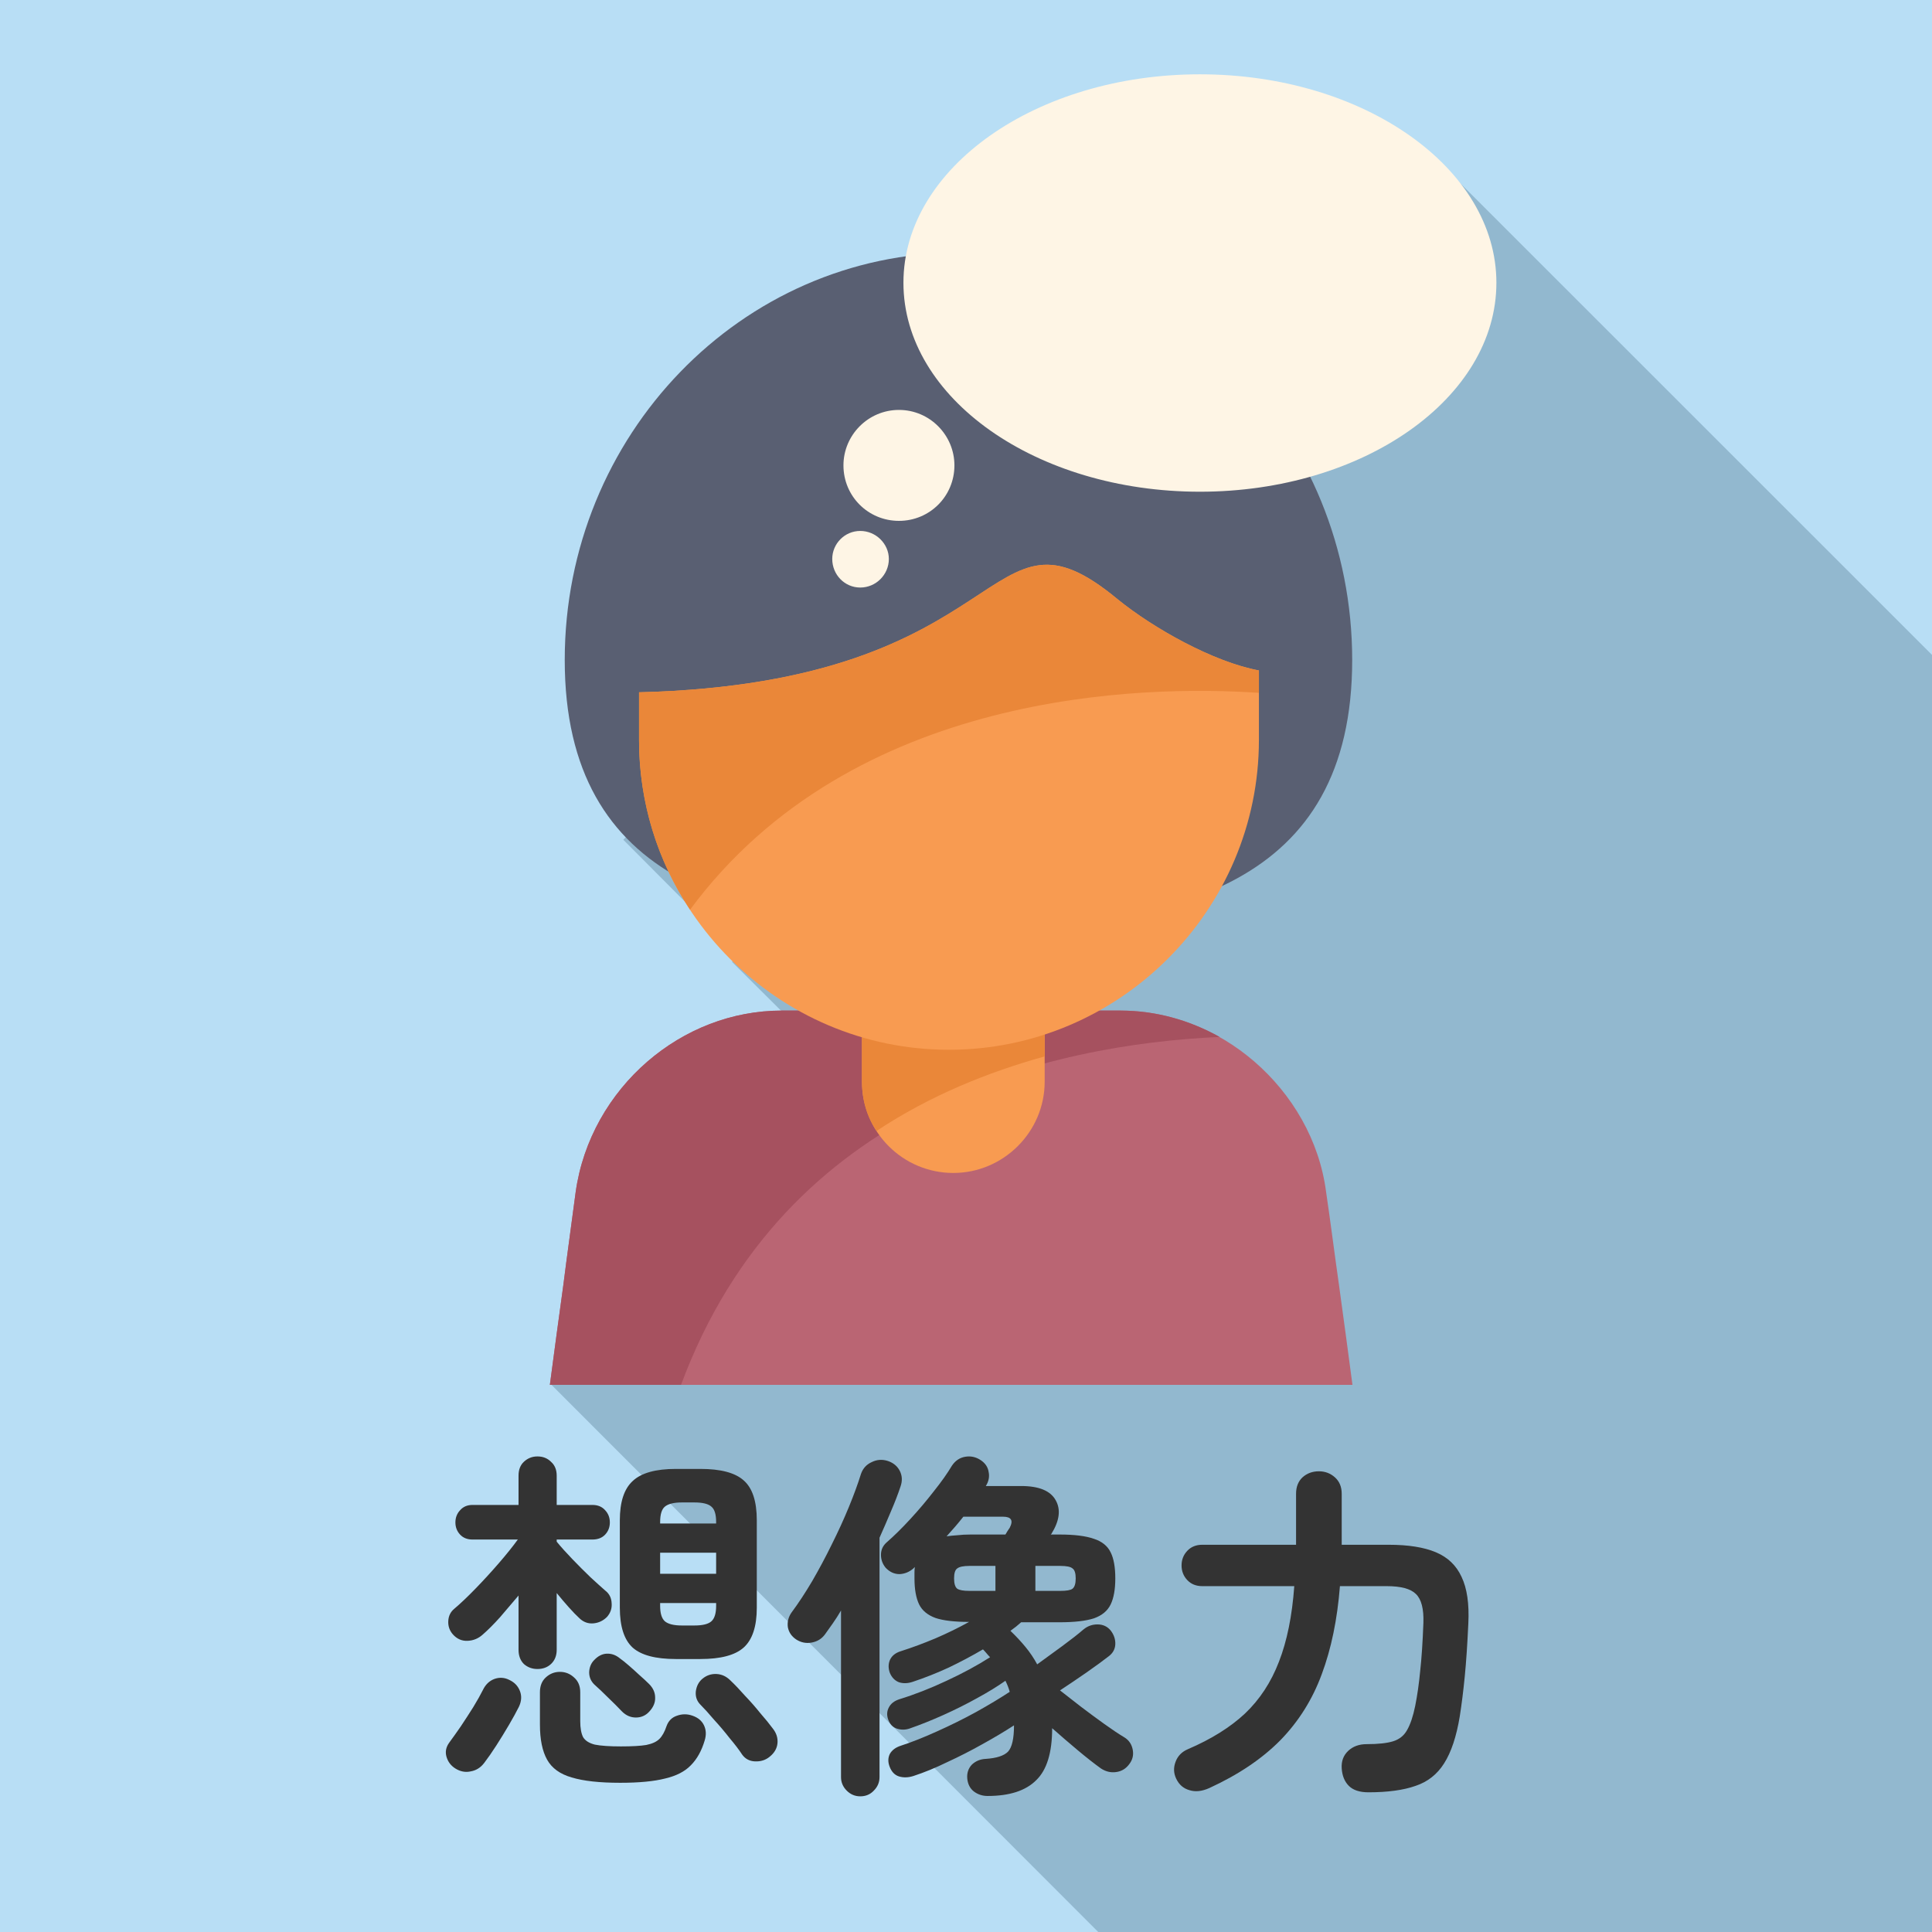
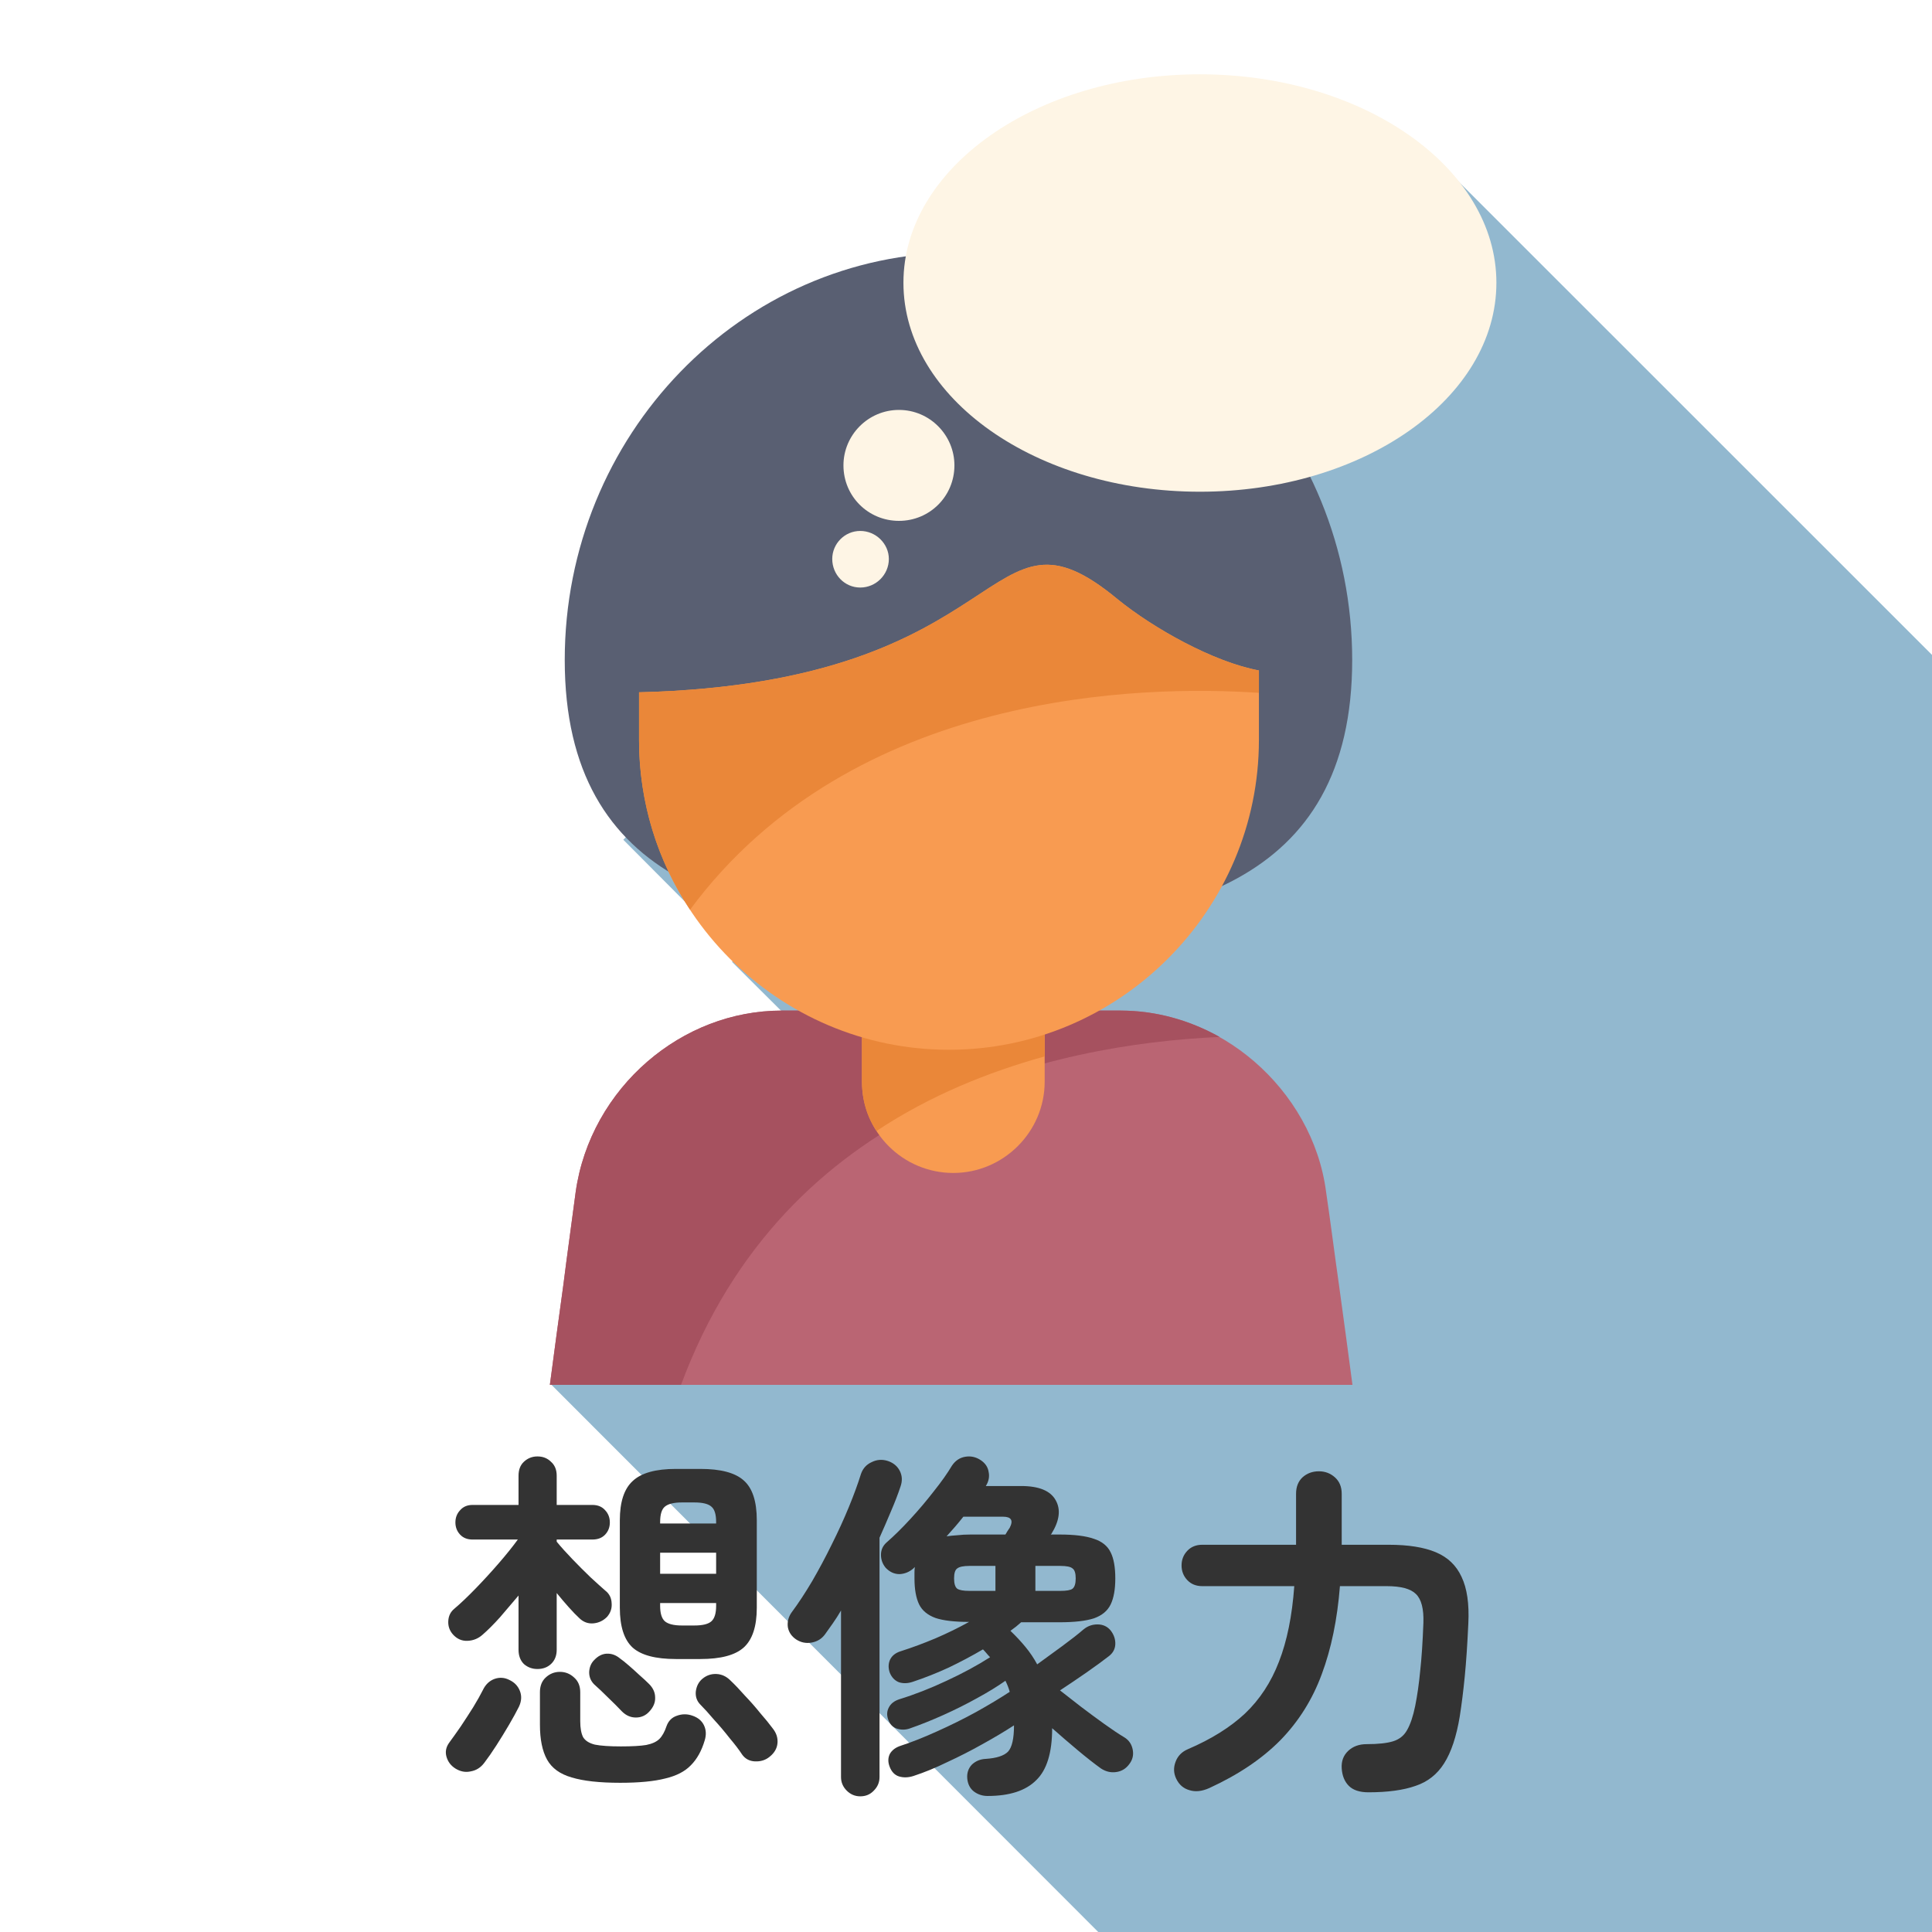
<svg xmlns="http://www.w3.org/2000/svg" width="130" height="130" viewBox="0 0 130 130" fill="none">
  <g clip-path="url(#clip0_2319_9458)">
-     <path d="M130 0H0V130H130V0Z" fill="#B8DEF5" />
    <path fill-rule="evenodd" clip-rule="evenodd" d="M131.997 46.062V130.296L74.212 130.314L37 93.075L57.327 72.754L49.256 64.724L49.671 64.272L41.94 56.505L62.041 36.41L66.793 41.123L96.925 11L131.997 46.062Z" fill="#92B8CF" />
    <path fill-rule="evenodd" clip-rule="evenodd" d="M52.613 68H75.391C78.748 68 81.915 69.282 84.404 71.431C86.931 73.617 88.779 76.709 89.232 80.215C89.533 82.251 89.797 84.362 90.099 86.473C90.4 88.66 90.702 90.885 91.004 93.184H37C37.302 90.885 37.603 88.66 37.905 86.473C38.169 84.362 38.471 82.251 38.735 80.215C39.225 76.709 41.035 73.617 43.562 71.431C46.051 69.282 49.219 68 52.613 68Z" fill="#BA6573" />
    <path fill-rule="evenodd" clip-rule="evenodd" d="M52.613 68H75.391C77.767 68 80.03 68.641 82.066 69.772C70.715 70.3 52.839 74.258 45.825 93.184H37C37.302 90.885 37.603 88.66 37.905 86.473C38.169 84.362 38.471 82.251 38.735 80.215C39.225 76.709 41.035 73.617 43.562 71.431C46.051 69.282 49.219 68 52.613 68Z" fill="#A6515F" />
    <path fill-rule="evenodd" clip-rule="evenodd" d="M64.512 17C79.144 17 90.986 29.291 90.986 44.409C90.986 59.527 79.144 62.468 64.512 62.468C49.879 62.468 38 59.527 38 44.409C38 29.291 49.879 17 64.512 17Z" fill="#595F72" />
    <path fill-rule="evenodd" clip-rule="evenodd" d="M64.147 60C67.504 60 70.294 62.79 70.294 66.145V72.781C70.294 76.174 67.504 78.926 64.147 78.926C60.753 78.926 58 76.174 58 72.781V66.145C58 62.79 60.753 60 64.147 60Z" fill="#F89B51" />
    <path fill-rule="evenodd" clip-rule="evenodd" d="M64.147 60C67.504 60 70.294 62.79 70.294 66.145V71.084C66.485 72.14 62.563 73.723 58.981 76.098C58.34 75.156 58 74.025 58 72.781V66.145C58 62.79 60.753 60 64.147 60Z" fill="#EA8739" />
-     <path fill-rule="evenodd" clip-rule="evenodd" d="M84.71 45.113V49.788C84.71 61.249 75.32 70.637 63.855 70.637C52.353 70.637 43 61.249 43 49.788V46.583C68.569 45.942 66.118 32.785 75.206 40.325C77.62 42.285 81.655 44.547 84.71 45.113Z" fill="#F89B51" />
+     <path fill-rule="evenodd" clip-rule="evenodd" d="M84.71 45.113V49.788C84.71 61.249 75.32 70.637 63.855 70.637C52.353 70.637 43 61.249 43 49.788V46.583C68.569 45.942 66.118 32.785 75.206 40.325C77.62 42.285 81.655 44.547 84.71 45.113" fill="#F89B51" />
    <path fill-rule="evenodd" clip-rule="evenodd" d="M84.71 45.113V46.621C76.979 46.093 57.368 46.432 46.432 61.211C44.245 57.931 43 54.011 43 49.788V46.583C68.569 45.942 66.118 32.785 75.206 40.325C77.62 42.285 81.655 44.547 84.71 45.113Z" fill="#EA8739" />
    <path fill-rule="evenodd" clip-rule="evenodd" d="M80.739 5C91.751 5 100.689 11.296 100.689 19.025C100.689 26.791 91.751 33.087 80.739 33.087C69.727 33.087 60.79 26.791 60.79 19.025C60.79 11.296 69.727 5 80.739 5ZM57.886 35.726C58.941 35.726 59.809 36.593 59.809 37.611C59.809 38.667 58.941 39.534 57.886 39.534C56.83 39.534 56 38.667 56 37.611C56 36.593 56.83 35.726 57.886 35.726ZM60.488 27.583C62.562 27.583 64.221 29.279 64.221 31.315C64.221 33.389 62.562 35.048 60.488 35.048C58.414 35.048 56.754 33.389 56.754 31.315C56.754 29.279 58.414 27.583 60.488 27.583Z" fill="#FEF5E5" />
    <path d="M92.081 120.6C91.489 120.6 91.049 120.456 90.761 120.168C90.473 119.88 90.313 119.488 90.281 118.992C90.249 118.512 90.393 118.12 90.713 117.816C91.033 117.512 91.449 117.36 91.961 117.36C92.729 117.36 93.321 117.296 93.737 117.168C94.153 117.04 94.465 116.792 94.673 116.424C94.897 116.04 95.081 115.496 95.225 114.792C95.369 114.072 95.481 113.288 95.561 112.44C95.657 111.576 95.729 110.496 95.777 109.2C95.809 108.256 95.641 107.608 95.273 107.256C94.921 106.904 94.265 106.728 93.305 106.728H90.161C89.985 108.968 89.577 110.944 88.937 112.656C88.313 114.352 87.385 115.832 86.153 117.096C84.921 118.344 83.329 119.416 81.377 120.312C80.881 120.536 80.433 120.584 80.033 120.456C79.633 120.344 79.337 120.088 79.145 119.688C78.969 119.32 78.953 118.944 79.097 118.56C79.241 118.16 79.521 117.872 79.937 117.696C81.505 117.024 82.785 116.224 83.777 115.296C84.769 114.352 85.529 113.192 86.057 111.816C86.601 110.424 86.945 108.728 87.089 106.728H80.897C80.481 106.728 80.145 106.592 79.889 106.32C79.633 106.048 79.505 105.72 79.505 105.336C79.505 104.952 79.633 104.624 79.889 104.352C80.145 104.08 80.481 103.944 80.897 103.944H87.209V100.512C87.209 100.048 87.353 99.68 87.641 99.408C87.945 99.136 88.313 99 88.745 99C89.161 99 89.521 99.136 89.825 99.408C90.129 99.68 90.281 100.048 90.281 100.512V103.944H93.449C94.761 103.944 95.817 104.112 96.617 104.448C97.417 104.784 97.993 105.336 98.345 106.104C98.713 106.872 98.865 107.912 98.801 109.224C98.737 110.632 98.657 111.824 98.561 112.8C98.465 113.776 98.353 114.672 98.225 115.488C98.001 116.848 97.649 117.904 97.169 118.656C96.705 119.392 96.065 119.896 95.249 120.168C94.433 120.456 93.377 120.6 92.081 120.6Z" fill="#333333" />
    <path d="M66.454 120.847C66.102 120.847 65.79 120.743 65.517 120.535C65.261 120.327 65.118 120.039 65.085 119.671C65.053 119.303 65.157 118.991 65.397 118.735C65.653 118.495 65.966 118.367 66.334 118.351C67.053 118.303 67.549 118.143 67.822 117.871C68.094 117.583 68.23 116.991 68.23 116.095C67.59 116.511 66.877 116.935 66.094 117.367C65.326 117.799 64.541 118.199 63.742 118.567C62.958 118.951 62.197 119.263 61.462 119.503C61.109 119.615 60.782 119.623 60.477 119.527C60.19 119.431 59.981 119.207 59.853 118.855C59.742 118.551 59.749 118.271 59.877 118.015C60.022 117.759 60.27 117.575 60.621 117.463C61.358 117.223 62.166 116.903 63.045 116.503C63.941 116.103 64.814 115.671 65.662 115.207C66.525 114.727 67.285 114.271 67.942 113.839C67.877 113.599 67.781 113.351 67.653 113.095C67.109 113.479 66.469 113.871 65.734 114.271C65.013 114.671 64.261 115.047 63.477 115.399C62.694 115.751 61.934 116.055 61.197 116.311C60.91 116.407 60.621 116.407 60.334 116.311C60.062 116.215 59.87 116.007 59.758 115.687C59.661 115.399 59.678 115.135 59.806 114.895C59.934 114.639 60.166 114.455 60.502 114.343C61.541 114.023 62.605 113.607 63.694 113.095C64.797 112.583 65.773 112.055 66.621 111.511C66.541 111.431 66.462 111.343 66.382 111.247C66.302 111.151 66.222 111.063 66.141 110.983C65.406 111.415 64.638 111.823 63.837 112.207C63.038 112.575 62.23 112.895 61.413 113.167C61.078 113.279 60.766 113.287 60.477 113.191C60.206 113.079 60.005 112.871 59.877 112.567C59.766 112.263 59.766 111.975 59.877 111.703C60.005 111.415 60.254 111.215 60.621 111.103C61.373 110.863 62.15 110.575 62.95 110.239C63.766 109.887 64.517 109.519 65.206 109.135C64.23 109.135 63.477 109.047 62.95 108.871C62.422 108.679 62.053 108.375 61.846 107.959C61.638 107.527 61.533 106.943 61.533 106.207C61.533 106.063 61.533 105.927 61.533 105.799C61.533 105.671 61.541 105.551 61.557 105.439L61.462 105.535C61.19 105.775 60.877 105.903 60.526 105.919C60.173 105.919 59.861 105.775 59.59 105.487C59.382 105.231 59.278 104.943 59.278 104.623C59.278 104.287 59.406 104.007 59.661 103.783C60.157 103.351 60.685 102.831 61.245 102.223C61.806 101.615 62.334 100.991 62.83 100.351C63.342 99.711 63.749 99.135 64.053 98.623C64.278 98.287 64.573 98.087 64.942 98.023C65.309 97.959 65.653 98.031 65.974 98.239C66.293 98.447 66.478 98.719 66.525 99.055C66.59 99.375 66.525 99.687 66.334 99.991H68.71C69.909 99.991 70.686 100.311 71.037 100.951C71.389 101.575 71.293 102.327 70.749 103.207L70.701 103.255H71.302C72.293 103.255 73.061 103.351 73.606 103.543C74.15 103.719 74.525 104.023 74.734 104.455C74.942 104.871 75.046 105.455 75.046 106.207C75.046 106.943 74.942 107.527 74.734 107.959C74.525 108.391 74.15 108.703 73.606 108.895C73.061 109.071 72.293 109.159 71.302 109.159H68.71C68.501 109.351 68.261 109.543 67.99 109.735C68.358 110.087 68.694 110.447 68.998 110.815C69.302 111.183 69.566 111.575 69.79 111.991C70.302 111.623 70.862 111.215 71.469 110.767C72.078 110.319 72.558 109.943 72.909 109.639C73.181 109.415 73.493 109.303 73.846 109.303C74.213 109.303 74.51 109.439 74.734 109.711C74.957 109.999 75.061 110.311 75.046 110.647C75.029 110.967 74.885 111.231 74.614 111.439C74.246 111.727 73.742 112.095 73.102 112.543C72.478 112.975 71.885 113.375 71.326 113.743C71.757 114.079 72.23 114.447 72.742 114.847C73.269 115.247 73.79 115.631 74.302 115.999C74.814 116.367 75.269 116.671 75.669 116.911C75.974 117.103 76.157 117.383 76.222 117.751C76.285 118.103 76.206 118.423 75.981 118.711C75.757 119.015 75.462 119.191 75.094 119.239C74.742 119.287 74.406 119.207 74.085 118.999C73.638 118.679 73.118 118.271 72.525 117.775C71.933 117.279 71.358 116.783 70.797 116.287C70.797 117.935 70.438 119.103 69.718 119.791C69.013 120.495 67.925 120.847 66.454 120.847ZM57.886 120.871C57.533 120.871 57.23 120.743 56.974 120.487C56.718 120.231 56.59 119.927 56.59 119.575V108.367C56.413 108.671 56.23 108.959 56.038 109.231C55.861 109.487 55.685 109.735 55.51 109.975C55.285 110.279 54.981 110.463 54.597 110.527C54.23 110.591 53.886 110.519 53.566 110.311C53.261 110.103 53.078 109.831 53.014 109.495C52.965 109.143 53.045 108.815 53.254 108.511C53.718 107.887 54.181 107.183 54.645 106.399C55.109 105.599 55.55 104.775 55.965 103.927C56.398 103.063 56.782 102.223 57.117 101.407C57.453 100.591 57.725 99.847 57.934 99.175C58.062 98.807 58.301 98.543 58.654 98.383C59.005 98.207 59.373 98.183 59.758 98.311C60.126 98.439 60.389 98.663 60.55 98.983C60.709 99.303 60.725 99.647 60.597 100.015C60.422 100.543 60.206 101.103 59.95 101.695C59.709 102.271 59.453 102.863 59.181 103.471V119.575C59.181 119.927 59.053 120.231 58.797 120.487C58.557 120.743 58.254 120.871 57.886 120.871ZM65.23 107.047H66.981V105.367H65.23C64.829 105.367 64.558 105.423 64.413 105.535C64.269 105.631 64.198 105.855 64.198 106.207C64.198 106.559 64.269 106.791 64.413 106.903C64.558 106.999 64.829 107.047 65.23 107.047ZM63.694 103.375C63.917 103.343 64.157 103.319 64.413 103.303C64.686 103.271 64.981 103.255 65.302 103.255H67.653C67.701 103.175 67.749 103.095 67.797 103.015C67.846 102.935 67.894 102.863 67.942 102.799C68.198 102.303 68.046 102.055 67.486 102.055H64.822C64.645 102.279 64.462 102.503 64.269 102.727C64.078 102.935 63.886 103.151 63.694 103.375ZM69.669 107.047H71.35C71.766 107.047 72.037 106.999 72.165 106.903C72.309 106.791 72.382 106.559 72.382 106.207C72.382 105.855 72.309 105.631 72.165 105.535C72.037 105.423 71.766 105.367 71.35 105.367H69.669V107.047Z" fill="#333333" />
    <path d="M45.475 111.632C44.115 111.632 43.147 111.376 42.571 110.864C41.995 110.336 41.707 109.44 41.707 108.176V102.296C41.707 101.064 41.995 100.184 42.571 99.656C43.147 99.112 44.115 98.84 45.475 98.84H47.131C48.491 98.84 49.459 99.096 50.035 99.608C50.627 100.12 50.923 101.016 50.923 102.296V108.176C50.923 109.44 50.627 110.336 50.035 110.864C49.459 111.376 48.491 111.632 47.131 111.632H45.475ZM36.163 112.304C35.811 112.304 35.507 112.192 35.251 111.968C35.011 111.728 34.891 111.408 34.891 111.008V107.36C34.475 107.856 34.059 108.344 33.643 108.824C33.227 109.288 32.835 109.68 32.467 110C32.179 110.256 31.843 110.392 31.459 110.408C31.075 110.424 30.747 110.28 30.475 109.976C30.251 109.72 30.147 109.424 30.163 109.088C30.179 108.736 30.315 108.456 30.571 108.248C30.987 107.896 31.459 107.448 31.987 106.904C32.531 106.344 33.059 105.768 33.571 105.176C34.083 104.584 34.507 104.056 34.843 103.592H31.795C31.443 103.592 31.163 103.48 30.955 103.256C30.747 103.032 30.643 102.76 30.643 102.44C30.643 102.12 30.747 101.848 30.955 101.624C31.163 101.384 31.443 101.264 31.795 101.264H34.891V99.296C34.891 98.896 35.011 98.584 35.251 98.36C35.507 98.12 35.811 98 36.163 98C36.531 98 36.835 98.12 37.075 98.36C37.331 98.584 37.459 98.896 37.459 99.296V101.264H39.859C40.227 101.264 40.515 101.384 40.723 101.624C40.931 101.848 41.035 102.12 41.035 102.44C41.035 102.76 40.931 103.032 40.723 103.256C40.515 103.48 40.227 103.592 39.859 103.592H37.459V103.736C37.747 104.088 38.099 104.48 38.515 104.912C38.931 105.344 39.339 105.752 39.739 106.136C40.139 106.504 40.467 106.8 40.723 107.024C40.995 107.232 41.139 107.512 41.155 107.864C41.187 108.216 41.083 108.528 40.843 108.8C40.587 109.056 40.283 109.2 39.931 109.232C39.579 109.264 39.267 109.152 38.995 108.896C38.787 108.704 38.547 108.456 38.275 108.152C38.003 107.848 37.731 107.528 37.459 107.192V111.008C37.459 111.408 37.331 111.728 37.075 111.968C36.835 112.192 36.531 112.304 36.163 112.304ZM41.731 119.96C40.339 119.96 39.251 119.84 38.467 119.6C37.683 119.376 37.131 118.976 36.811 118.4C36.491 117.824 36.331 117.04 36.331 116.048V113.864C36.331 113.448 36.459 113.12 36.715 112.88C36.987 112.624 37.307 112.496 37.675 112.496C38.043 112.496 38.363 112.624 38.635 112.88C38.907 113.12 39.043 113.448 39.043 113.864V115.808C39.043 116.272 39.107 116.632 39.235 116.888C39.379 117.128 39.643 117.296 40.027 117.392C40.427 117.472 41.011 117.512 41.779 117.512C42.531 117.512 43.099 117.48 43.483 117.416C43.883 117.336 44.179 117.2 44.371 117.008C44.563 116.816 44.723 116.528 44.851 116.144C44.979 115.792 45.211 115.56 45.547 115.448C45.899 115.32 46.251 115.32 46.603 115.448C46.971 115.576 47.227 115.792 47.371 116.096C47.515 116.4 47.531 116.736 47.419 117.104C47.211 117.808 46.899 118.368 46.483 118.784C46.083 119.2 45.507 119.496 44.755 119.672C44.003 119.864 42.995 119.96 41.731 119.96ZM30.643 119C30.339 118.808 30.139 118.544 30.043 118.208C29.947 117.872 30.011 117.552 30.235 117.248C30.459 116.944 30.715 116.584 31.003 116.168C31.291 115.736 31.571 115.304 31.843 114.872C32.115 114.424 32.331 114.04 32.491 113.72C32.667 113.352 32.923 113.104 33.259 112.976C33.611 112.848 33.955 112.872 34.291 113.048C34.627 113.208 34.859 113.456 34.987 113.792C35.115 114.128 35.091 114.48 34.915 114.848C34.739 115.2 34.515 115.608 34.243 116.072C33.971 116.536 33.691 116.992 33.403 117.44C33.115 117.888 32.843 118.28 32.587 118.616C32.347 118.936 32.043 119.128 31.675 119.192C31.323 119.272 30.979 119.208 30.643 119ZM51.787 118.208C51.515 118.432 51.187 118.536 50.803 118.52C50.435 118.504 50.147 118.352 49.939 118.064C49.731 117.744 49.451 117.376 49.099 116.96C48.763 116.528 48.411 116.112 48.043 115.712C47.691 115.296 47.387 114.96 47.131 114.704C46.891 114.464 46.787 114.168 46.819 113.816C46.867 113.448 47.019 113.16 47.275 112.952C47.547 112.728 47.859 112.624 48.211 112.64C48.563 112.656 48.875 112.8 49.147 113.072C49.451 113.36 49.779 113.704 50.131 114.104C50.499 114.488 50.843 114.88 51.163 115.28C51.499 115.664 51.779 116.008 52.003 116.312C52.243 116.616 52.347 116.944 52.315 117.296C52.283 117.648 52.107 117.952 51.787 118.208ZM43.675 115.184C43.435 115.44 43.139 115.568 42.787 115.568C42.435 115.568 42.123 115.432 41.851 115.16C41.579 114.872 41.267 114.56 40.915 114.224C40.579 113.888 40.267 113.592 39.979 113.336C39.755 113.112 39.643 112.84 39.643 112.52C39.659 112.184 39.771 111.912 39.979 111.704C40.235 111.432 40.515 111.288 40.819 111.272C41.139 111.256 41.435 111.36 41.707 111.584C41.867 111.696 42.067 111.856 42.307 112.064C42.547 112.272 42.787 112.488 43.027 112.712C43.283 112.936 43.499 113.136 43.675 113.312C43.947 113.584 44.083 113.888 44.083 114.224C44.099 114.56 43.963 114.88 43.675 115.184ZM44.419 105.896H48.187V104.48H44.419V105.896ZM45.883 109.376H46.723C47.283 109.376 47.667 109.28 47.875 109.088C48.083 108.896 48.187 108.552 48.187 108.056V107.864H44.419V108.056C44.419 108.552 44.523 108.896 44.731 109.088C44.955 109.28 45.339 109.376 45.883 109.376ZM44.419 102.512H48.187V102.416C48.187 101.904 48.083 101.56 47.875 101.384C47.667 101.192 47.283 101.096 46.723 101.096H45.883C45.339 101.096 44.955 101.192 44.731 101.384C44.523 101.56 44.419 101.904 44.419 102.416V102.512Z" fill="#333333" />
  </g>
  <defs>
    <clipPath id="clip0_2319_9458">
      <rect width="130" height="130" fill="white" />
    </clipPath>
  </defs>
</svg>